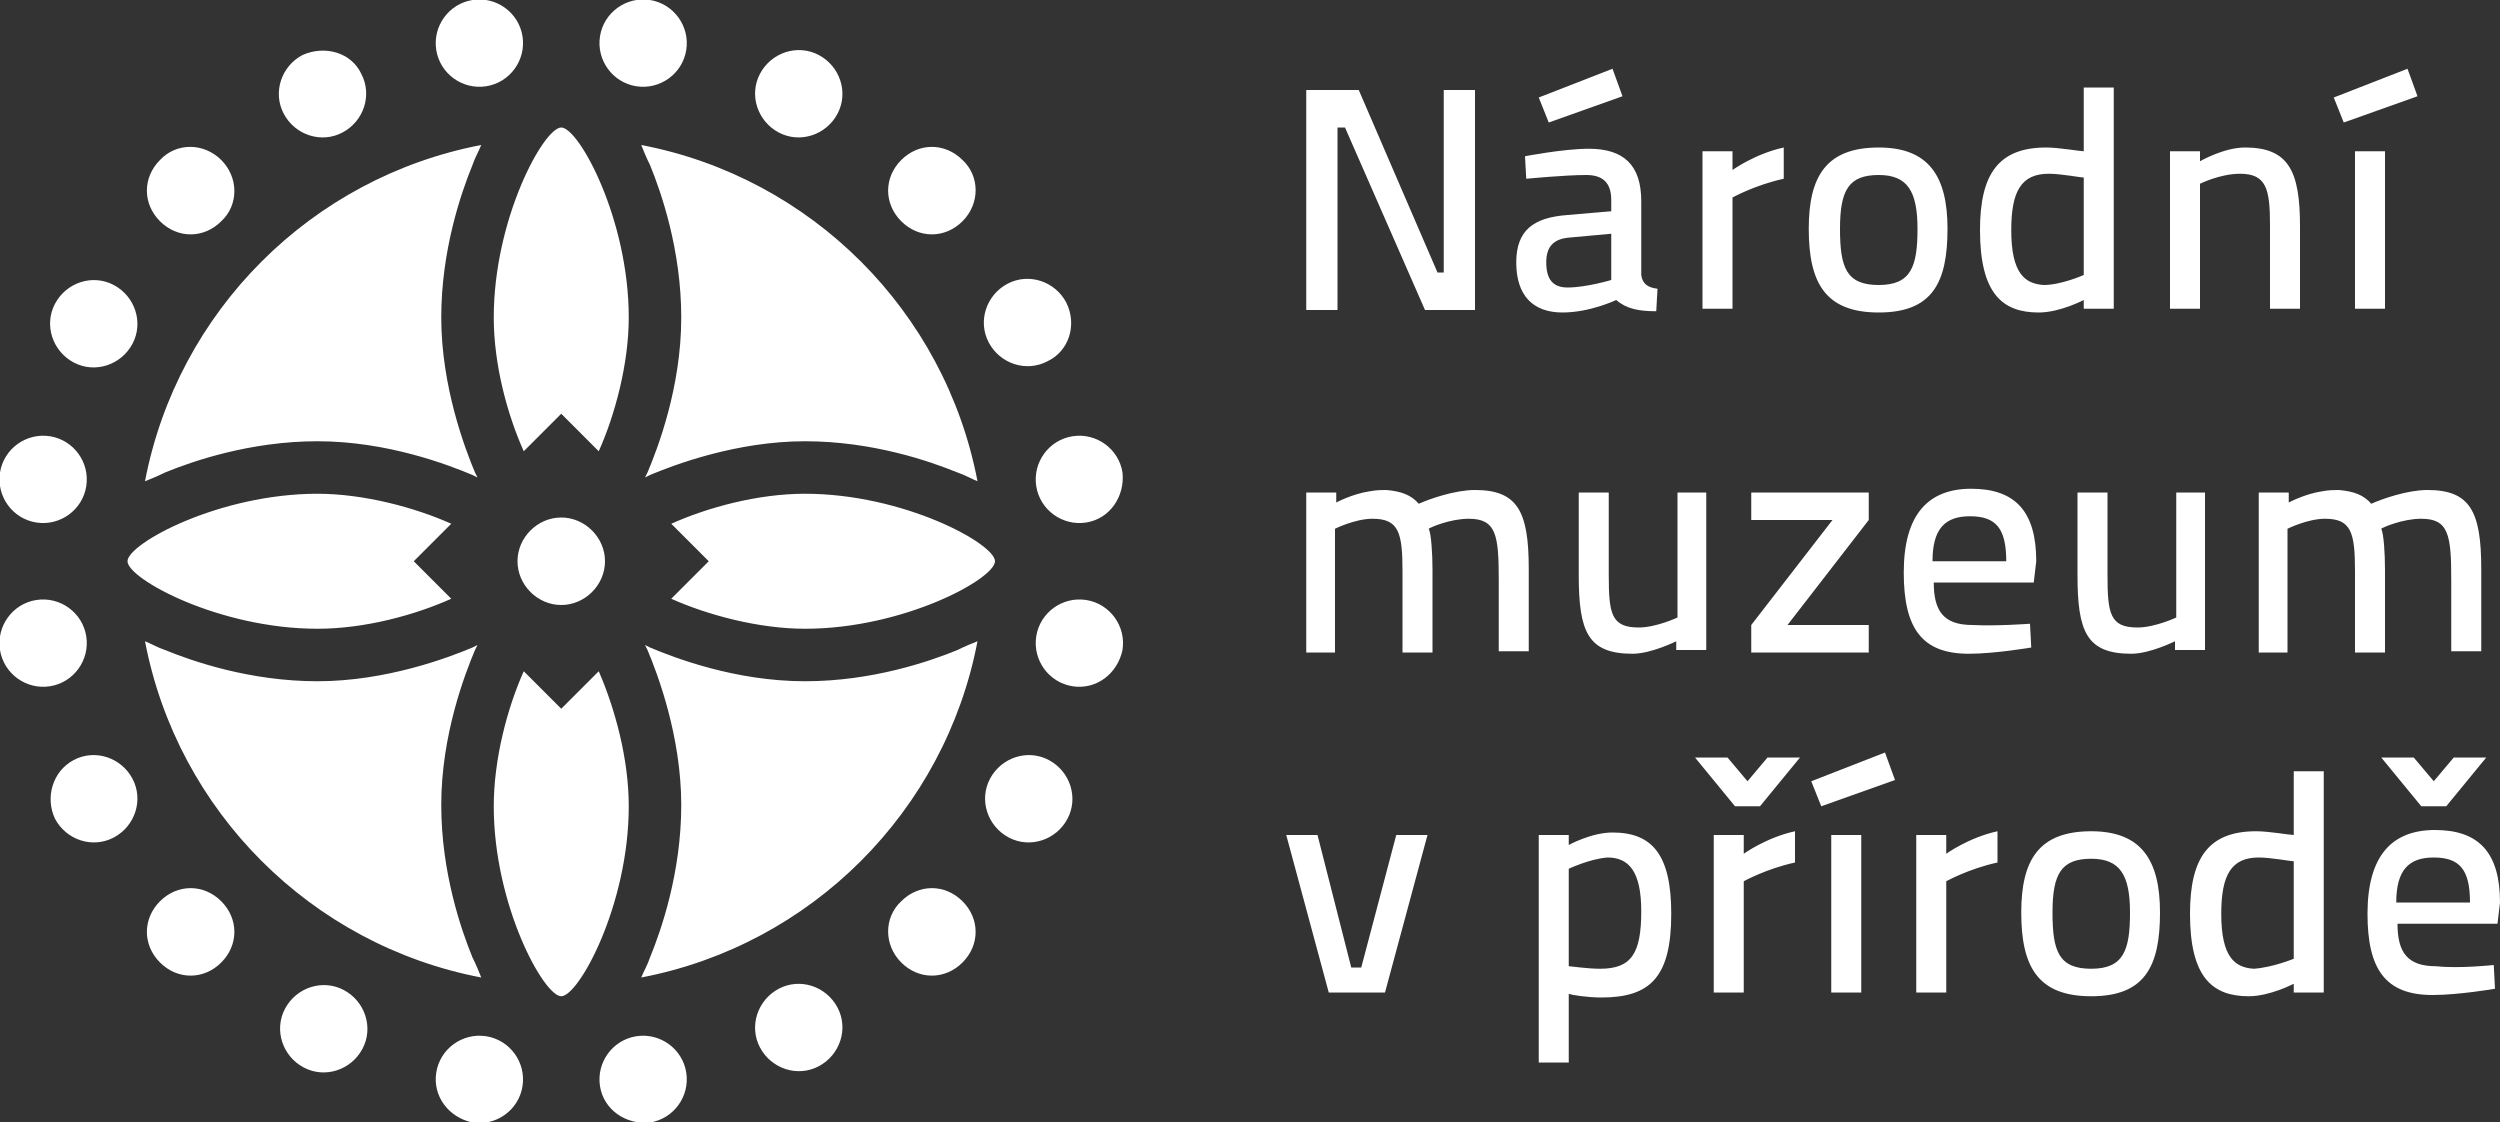
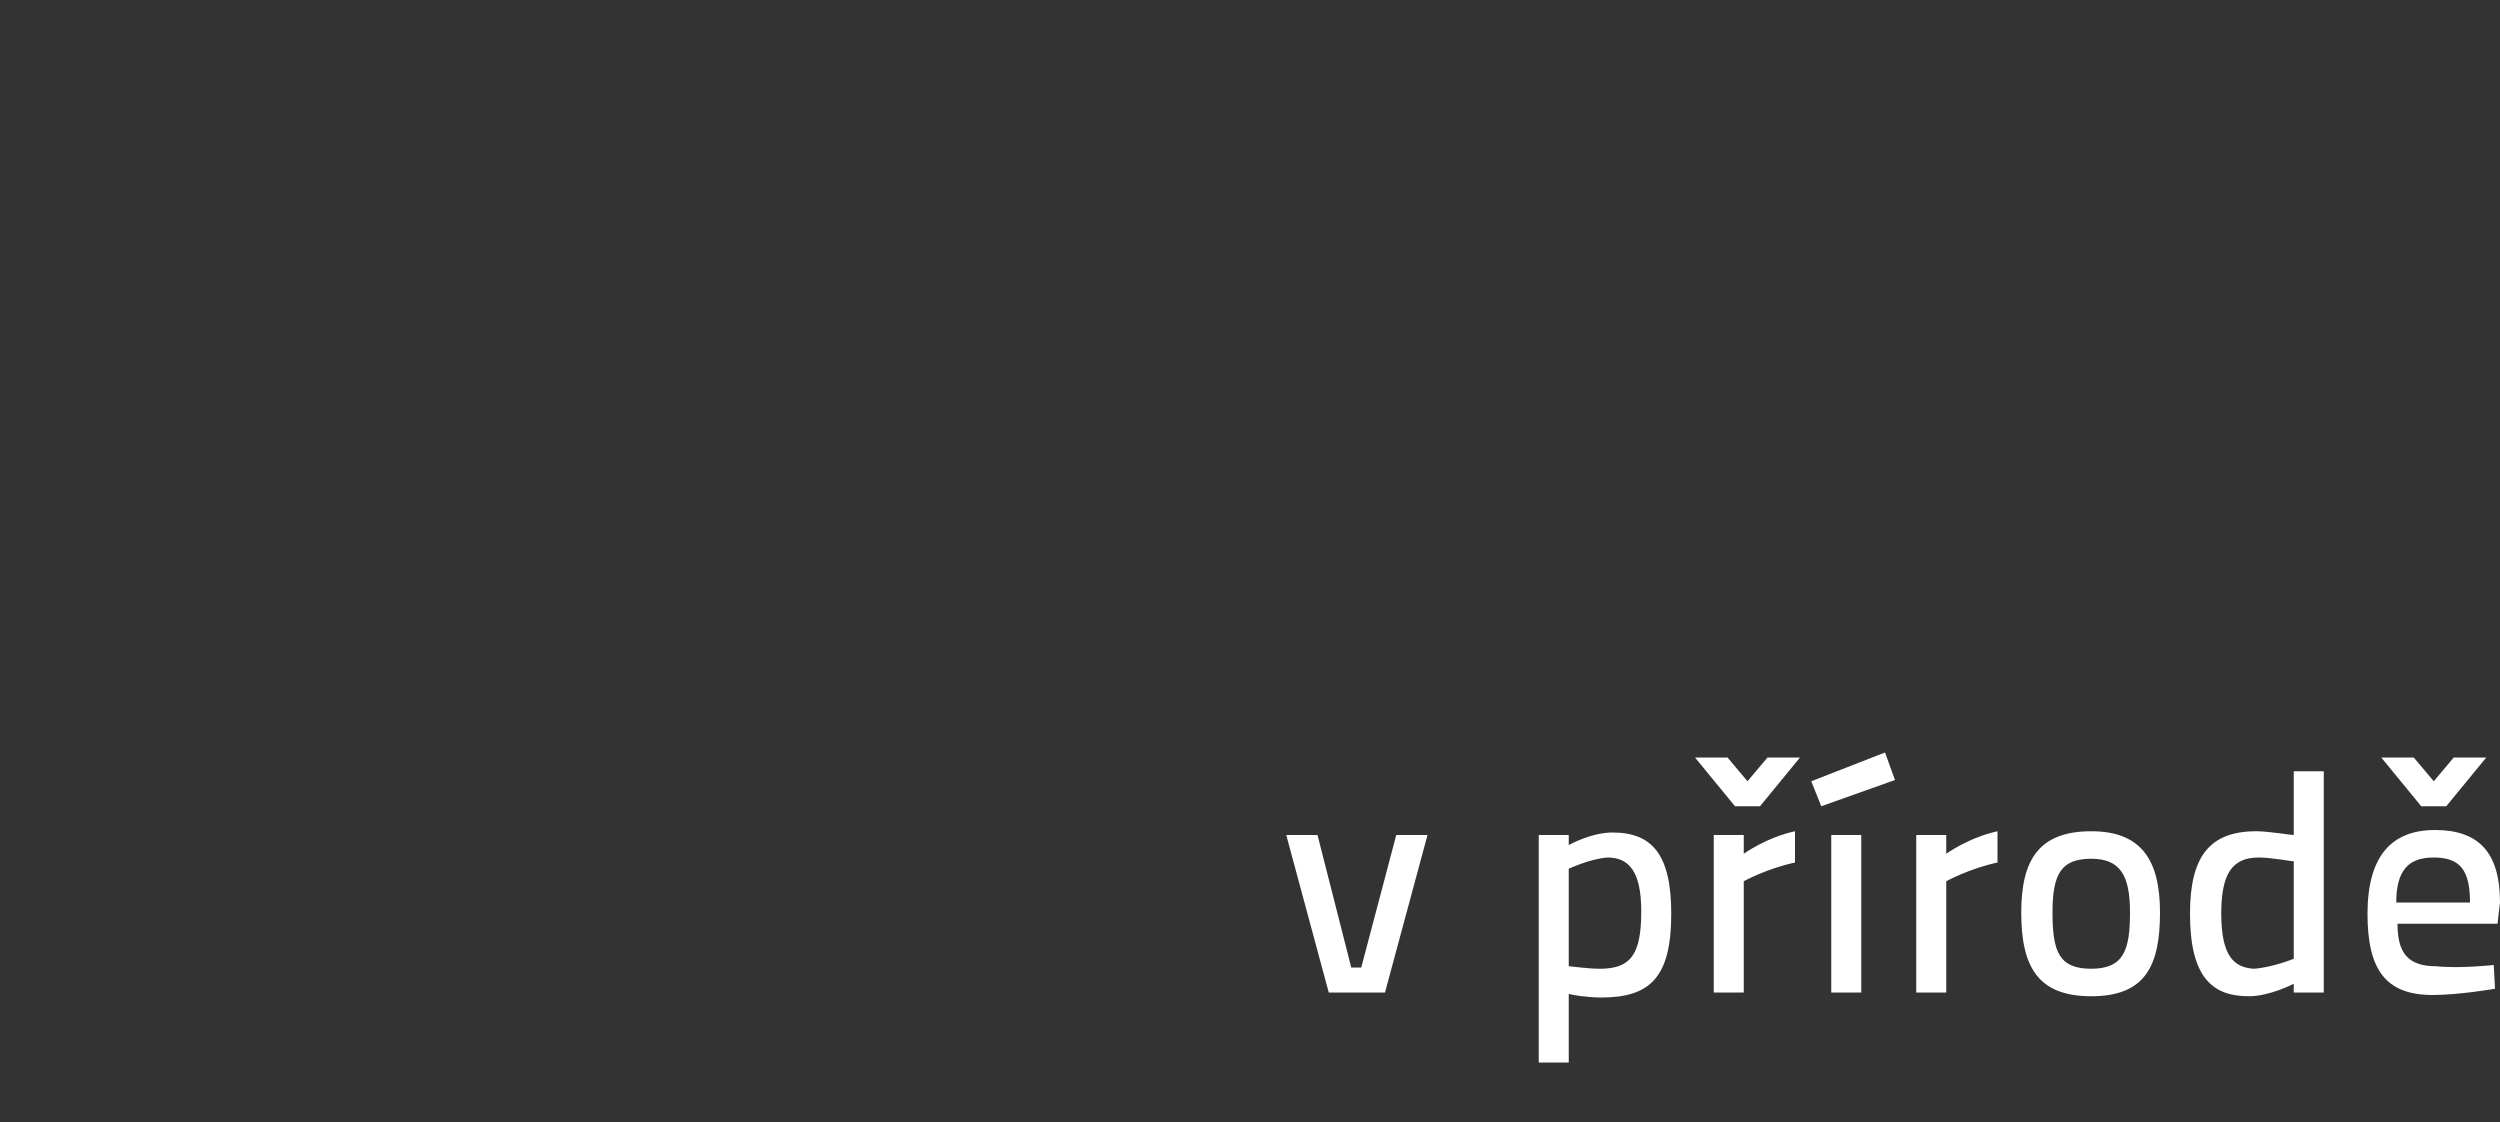
<svg xmlns="http://www.w3.org/2000/svg" width="200" height="89.8" viewBox="0 0 200 89.8">
  <rect x="0" y="0" width="200" height="89.8" fill="#333333" stroke="none" />
  <g fill="#FFF">
    <g>
-       <path d="M104.5 7.2h4.2l6.3 14.6h.5V7.2h2.5v17.6h-4l-6.4-14.6h-.6v14.6h-2.5V7.2zM131.3 22c.1.7.5 1 1.3 1.1l-.1 1.8c-1.4 0-2.4-.2-3.2-.9 0 0-2.1 1-4.3 1-2.4 0-3.7-1.4-3.7-4s1.4-3.6 4.1-3.8l3.5-.3V16c0-1.4-.7-2-2-2-1.7 0-4.8.3-4.8.3l-.1-1.8s3.1-.6 5.1-.6c2.8 0 4.2 1.3 4.2 4.2V22zM129 5.5l.8 2.2-5.9 2.1-.8-2 5.9-2.3zM125.6 19c-1.3.1-1.9.7-1.9 2s.5 2 1.7 2c1.5 0 3.5-.6 3.5-.6v-3.7l-3.3.3zM136.2 12.1h2.4v1.5s1.8-1.3 4.1-1.8v2.5c-2.3.5-4.1 1.5-4.1 1.5v8.9h-2.4V12.1zM155.8 18.3c0 4.3-1.2 6.7-5.5 6.7s-5.6-2.4-5.6-6.7c0-4.2 1.4-6.5 5.6-6.5 4 0 5.5 2.3 5.5 6.5zm-2.4 0c0-3-.8-4.3-3.1-4.3-2.4 0-3.1 1.2-3.1 4.3 0 3.1.5 4.5 3.1 4.5s3.1-1.5 3.1-4.5zM169.1 24.7h-2.4V24s-1.9 1-3.6 1c-2.9 0-4.7-1.5-4.7-6.6 0-4.5 1.5-6.6 5.3-6.6 1 0 2.7.3 3 .3V7h2.4v17.7zm-2.4-2.7v-7.8c-.3 0-1.8-.3-2.8-.3-2.2 0-3 1.4-3 4.5 0 3.5 1.1 4.3 2.6 4.4 1.4 0 3.2-.8 3.2-.8zM173.6 24.7V12.1h2.4v.8s1.9-1.1 3.6-1.1c3.5 0 4.4 1.9 4.4 6.3v6.6h-2.4V18c0-2.9-.3-4.1-2.4-4.1-1.6 0-3.2.8-3.2.8v10h-2.4zM192.6 5.5l.8 2.2-5.9 2.1-.8-2 5.9-2.3zm-4.2 6.6h2.4v12.6h-2.4V12.1z" />
-     </g>
+       </g>
    <g>
-       <path d="M104.5 52.1V39.4h2.4v.8s1.3-.7 2.7-.9c.5-.1 1-.1 1.3-.1 1.2.1 2 .4 2.6 1.1.9-.4 2.9-1.1 4.5-1.1 3.4 0 4.3 1.7 4.3 6.3v6.6h-2.4v-5.7c0-3.6-.2-4.9-2.4-4.9-1.5 0-3.1.7-3.2.8.2.4.3 2 .3 3.3v6.6h-2.4v-6.5c0-3.1-.3-4.2-2.4-4.2-1.4 0-3 .8-3 .8v9.9h-2.3zM136.5 39.4V52h-2.4v-.7s-2 1-3.5 1c-3.6 0-4.3-1.8-4.3-6.3v-6.6h2.4V46c0 3.1.2 4.2 2.4 4.2 1.4 0 3.1-.8 3.1-.8v-10h2.3zM140.1 39.4h9.4v2.2L143 50h6.5v2.2h-9.4V50l6.5-8.4h-6.5v-2.2zM162.4 49.9l.1 1.9s-2.9.5-5 .5c-3.8 0-5.2-2.1-5.2-6.5 0-4.7 2-6.7 5.4-6.7 3.5 0 5.2 1.8 5.2 5.8l-.2 1.7h-8c0 2.3.8 3.4 3.1 3.4 1.9.1 4.6-.1 4.6-.1zm-1.9-5c0-2.6-.8-3.6-2.9-3.6-2 0-3 1-3 3.6h5.9zM176.4 39.4V52H174v-.7s-2 1-3.5 1c-3.6 0-4.3-1.8-4.3-6.3v-6.6h2.4V46c0 3.1.2 4.2 2.4 4.2 1.4 0 3.1-.8 3.1-.8v-10h2.3zM180.7 52.1V39.4h2.4v.8s1.3-.7 2.7-.9c.5-.1 1-.1 1.3-.1 1.2.1 2 .4 2.6 1.1.9-.4 2.9-1.1 4.5-1.1 3.4 0 4.3 1.7 4.3 6.3v6.6h-2.4v-5.7c0-3.6-.2-4.9-2.4-4.9-1.5 0-3.1.7-3.2.8.2.4.3 2 .3 3.3v6.6h-2.4v-6.5c0-3.1-.3-4.2-2.4-4.2-1.4 0-3 .8-3 .8v9.9h-2.3z" />
-     </g>
+       </g>
    <g>
      <path d="M105.4 66.8l2.7 10.6h.8l2.8-10.6h2.5l-3.4 12.6h-4.5l-3.4-12.6h2.5zM123.1 66.8h2.4v.8s1.8-1 3.5-1c3.2 0 4.7 1.8 4.7 6.5 0 5.1-1.7 6.7-5.6 6.7-1.1 0-2.4-.2-2.6-.3V85h-2.4V66.8zm2.4 2.7v7.8c.2 0 1.5.2 2.5.2 2.5 0 3.3-1.2 3.3-4.6 0-3.2-1-4.3-2.7-4.3-1.4.1-3.1.9-3.1.9zM135.6 60.6h2.6l1.6 1.9 1.6-1.9h2.6l-3.2 3.9h-2l-3.2-3.9zm1.5 6.2h2.4v1.5s1.8-1.3 4.1-1.8V69c-2.3.5-4.1 1.5-4.1 1.5v8.9h-2.4V66.8zM150.8 60.2l.8 2.2-5.9 2.1-.8-2 5.9-2.3zm-4.3 6.6h2.4v12.6h-2.4V66.8zM153.3 66.8h2.4v1.5s1.8-1.3 4.1-1.8V69c-2.3.5-4.1 1.5-4.1 1.5v8.9h-2.4V66.8zM172.8 73c0 4.3-1.2 6.7-5.5 6.7s-5.6-2.4-5.6-6.7c0-4.2 1.4-6.5 5.6-6.5 4 0 5.5 2.3 5.5 6.5zm-2.4 0c0-3-.8-4.3-3.1-4.3-2.4 0-3.1 1.2-3.1 4.3 0 3.1.5 4.5 3.1 4.5s3.1-1.5 3.1-4.5zM185.9 79.4h-2.4v-.7s-1.9 1-3.6 1c-2.9 0-4.7-1.5-4.7-6.6 0-4.5 1.5-6.6 5.3-6.6 1 0 2.7.3 3 .3v-5.1h2.4v17.7zm-2.4-2.7v-7.8c-.3 0-1.8-.3-2.8-.3-2.2 0-3 1.4-3 4.5 0 3.5 1.1 4.3 2.6 4.4 1.5-.1 3.2-.8 3.2-.8zM199.5 77.2l.1 1.9s-2.9.5-5 .5c-3.8 0-5.2-2.1-5.2-6.5 0-4.7 2-6.7 5.4-6.7 3.5 0 5.2 1.8 5.2 5.8l-.2 1.7h-8c0 2.3.8 3.4 3.1 3.4 1.9.2 4.6-.1 4.6-.1zm-9-16.6h2.6l1.6 1.9 1.6-1.9h2.6l-3.2 3.9h-2l-3.2-3.9zm7.1 11.6c0-2.6-.8-3.6-2.9-3.6-2 0-3 1-3 3.6h5.9z" />
    </g>
-     <path d="M48.4 44.9c0 1.9-1.6 3.5-3.5 3.5s-3.5-1.6-3.5-3.5 1.6-3.5 3.5-3.5 3.5 1.6 3.5 3.5M54.9 4c-.3 1.9-2.1 3.2-4 2.9-1.9-.3-3.2-2.1-2.9-4C48.3 1 50.1-.3 52 0c1.9.3 3.2 2.1 2.9 4M67 9.1c-.9 1.7-3 2.4-4.7 1.5-1.7-.9-2.4-3-1.5-4.7.9-1.7 3-2.4 4.7-1.5 1.7.9 2.4 3 1.5 4.7M77 17.7c-1.4 1.4-3.5 1.4-4.9 0-1.4-1.4-1.4-3.5 0-4.9 1.4-1.4 3.5-1.4 4.9 0 1.4 1.3 1.4 3.5 0 4.9M83.8 28.9c-1.7.9-3.8.2-4.7-1.5-.9-1.7-.2-3.8 1.5-4.7 1.7-.9 3.8-.2 4.7 1.5.9 1.8.2 3.9-1.5 4.7M86.9 41.8c-1.9.3-3.7-1-4-2.9-.3-1.9 1-3.7 2.9-4 1.9-.3 3.7 1 4 2.9.2 1.9-1 3.7-2.9 4M85.8 54.9c-1.9-.3-3.2-2.1-2.9-4 .3-1.9 2.1-3.2 4-2.9 1.9.3 3.2 2.1 2.9 4-.4 1.9-2.1 3.2-4 2.9M80.7 67c-1.7-.9-2.4-3-1.5-4.7.9-1.7 3-2.4 4.7-1.5 1.7.9 2.4 3 1.5 4.7-.9 1.7-3 2.4-4.7 1.5M72.1 77c-1.4-1.4-1.4-3.6 0-4.9 1.4-1.4 3.5-1.4 4.9 0 1.4 1.4 1.4 3.5 0 4.9-1.4 1.4-3.5 1.4-4.9 0M60.8 83.8c-.9-1.7-.2-3.8 1.5-4.7 1.7-.9 3.8-.2 4.7 1.5.9 1.7.2 3.8-1.5 4.7-1.7.9-3.8.2-4.7-1.5M48 86.9c-.3-1.9 1-3.7 2.9-4 1.9-.3 3.7 1 4 2.9.3 1.9-1 3.7-2.9 4-1.9.2-3.7-1-4-2.9M34.9 85.8c.3-1.9 2.1-3.2 4-2.9 1.9.3 3.2 2.1 2.9 4-.3 1.9-2.1 3.2-4 2.9-1.9-.4-3.2-2.1-2.9-4M22.8 80.7c.9-1.7 3-2.4 4.7-1.5 1.7.9 2.4 3 1.5 4.7-.9 1.7-3 2.4-4.7 1.5-1.7-.9-2.4-3-1.5-4.7M12.8 72.1c1.4-1.4 3.5-1.4 4.9 0 1.4 1.4 1.4 3.5 0 4.9-1.4 1.4-3.5 1.4-4.9 0-1.4-1.4-1.4-3.5 0-4.9M5.9 60.8c1.7-.9 3.8-.2 4.7 1.5.9 1.7.2 3.8-1.5 4.7-1.7.9-3.8.2-4.7-1.5-.8-1.7-.2-3.8 1.5-4.7M2.9 48c1.9-.3 3.7 1 4 2.9.3 1.9-1 3.7-2.9 4-1.9.3-3.7-1-4-2.9-.3-1.9 1-3.7 2.9-4M4 34.9c1.9.3 3.2 2.1 2.9 4-.3 1.9-2.1 3.2-4 2.9-1.9-.3-3.2-2.1-2.9-4 .3-1.9 2.1-3.2 4-2.9M9.1 22.8c1.7.9 2.4 3 1.5 4.7-.9 1.7-3 2.4-4.7 1.5-1.7-.9-2.4-3-1.5-4.7.9-1.7 3-2.4 4.7-1.5M17.7 12.8c1.4 1.4 1.4 3.6 0 4.9-1.4 1.4-3.5 1.4-4.9 0-1.4-1.4-1.4-3.5 0-4.9 1.3-1.4 3.5-1.4 4.9 0M28.9 5.9c.9 1.7.2 3.8-1.5 4.7-1.7.9-3.8.2-4.7-1.5-.9-1.7-.2-3.8 1.5-4.7 1.8-.8 3.9-.2 4.7 1.5M41.8 2.9c.3 1.9-1 3.7-2.9 4-1.9.3-3.7-1-4-2.9-.3-1.9 1-3.7 2.9-4 1.9-.3 3.7 1 4 2.9M44.9 56.7l-3-3c-1.3 2.9-2.4 7-2.4 10.8 0 7.9 4 15.2 5.4 15.2 1.4 0 5.4-7.3 5.4-15.2 0-3.8-1.1-7.8-2.4-10.8l-3 3zM56.7 44.9l-3 3c2.9 1.3 7 2.4 10.7 2.4 7.9 0 15.2-4 15.2-5.4 0-1.4-7.3-5.4-15.2-5.4-3.8 0-7.8 1.1-10.7 2.4l3 3zM44.9 33.1l3 3c1.3-2.9 2.4-7 2.4-10.7 0-7.9-4-15.2-5.4-15.2-1.4 0-5.4 7.3-5.4 15.2 0 3.8 1.1 7.8 2.4 10.7l3-3zM33.1 44.9l3-3c-2.9-1.3-7-2.4-10.7-2.4-7.9 0-15.2 4-15.2 5.4 0 1.4 7.3 5.4 15.2 5.4 3.8 0 7.8-1.1 10.7-2.4l-3-3zM52 13.2c.9 2.2 2.5 6.8 2.5 12.2 0 5.6-1.9 10.5-2.7 12.4l-.2.4.4-.2c1.9-.8 6.9-2.7 12.4-2.7 5.4 0 10 1.6 12.2 2.5.6.2 1.1.5 1.6.7-2.6-13.6-13.3-24.3-26.9-26.9.2.5.4 1 .7 1.6M13.2 37.8c2.2-.9 6.8-2.5 12.2-2.5 5.6 0 10.5 1.9 12.4 2.7l.4.2-.2-.4c-.8-1.9-2.7-6.9-2.7-12.4 0-5.4 1.6-10 2.5-12.2.2-.6.5-1.1.7-1.6-13.6 2.6-24.3 13.3-26.9 26.9.5-.2 1-.4 1.6-.7M37.8 76.6c-.9-2.2-2.5-6.8-2.5-12.2 0-5.6 1.9-10.5 2.7-12.4l.2-.4-.4.2c-1.9.8-6.9 2.7-12.4 2.7-5.4 0-10-1.6-12.2-2.5-.6-.2-1.1-.5-1.6-.7 2.6 13.6 13.3 24.3 26.9 26.9-.2-.5-.4-1-.7-1.6M76.6 52c-2.2.9-6.8 2.5-12.2 2.5-5.6 0-10.5-1.9-12.4-2.7l-.4-.2.2.4c.8 1.9 2.7 6.9 2.7 12.4 0 5.4-1.6 10-2.5 12.2-.2.6-.5 1.1-.7 1.6 13.6-2.6 24.3-13.3 26.9-26.9-.5.2-1 .4-1.6.7" />
  </g>
</svg>